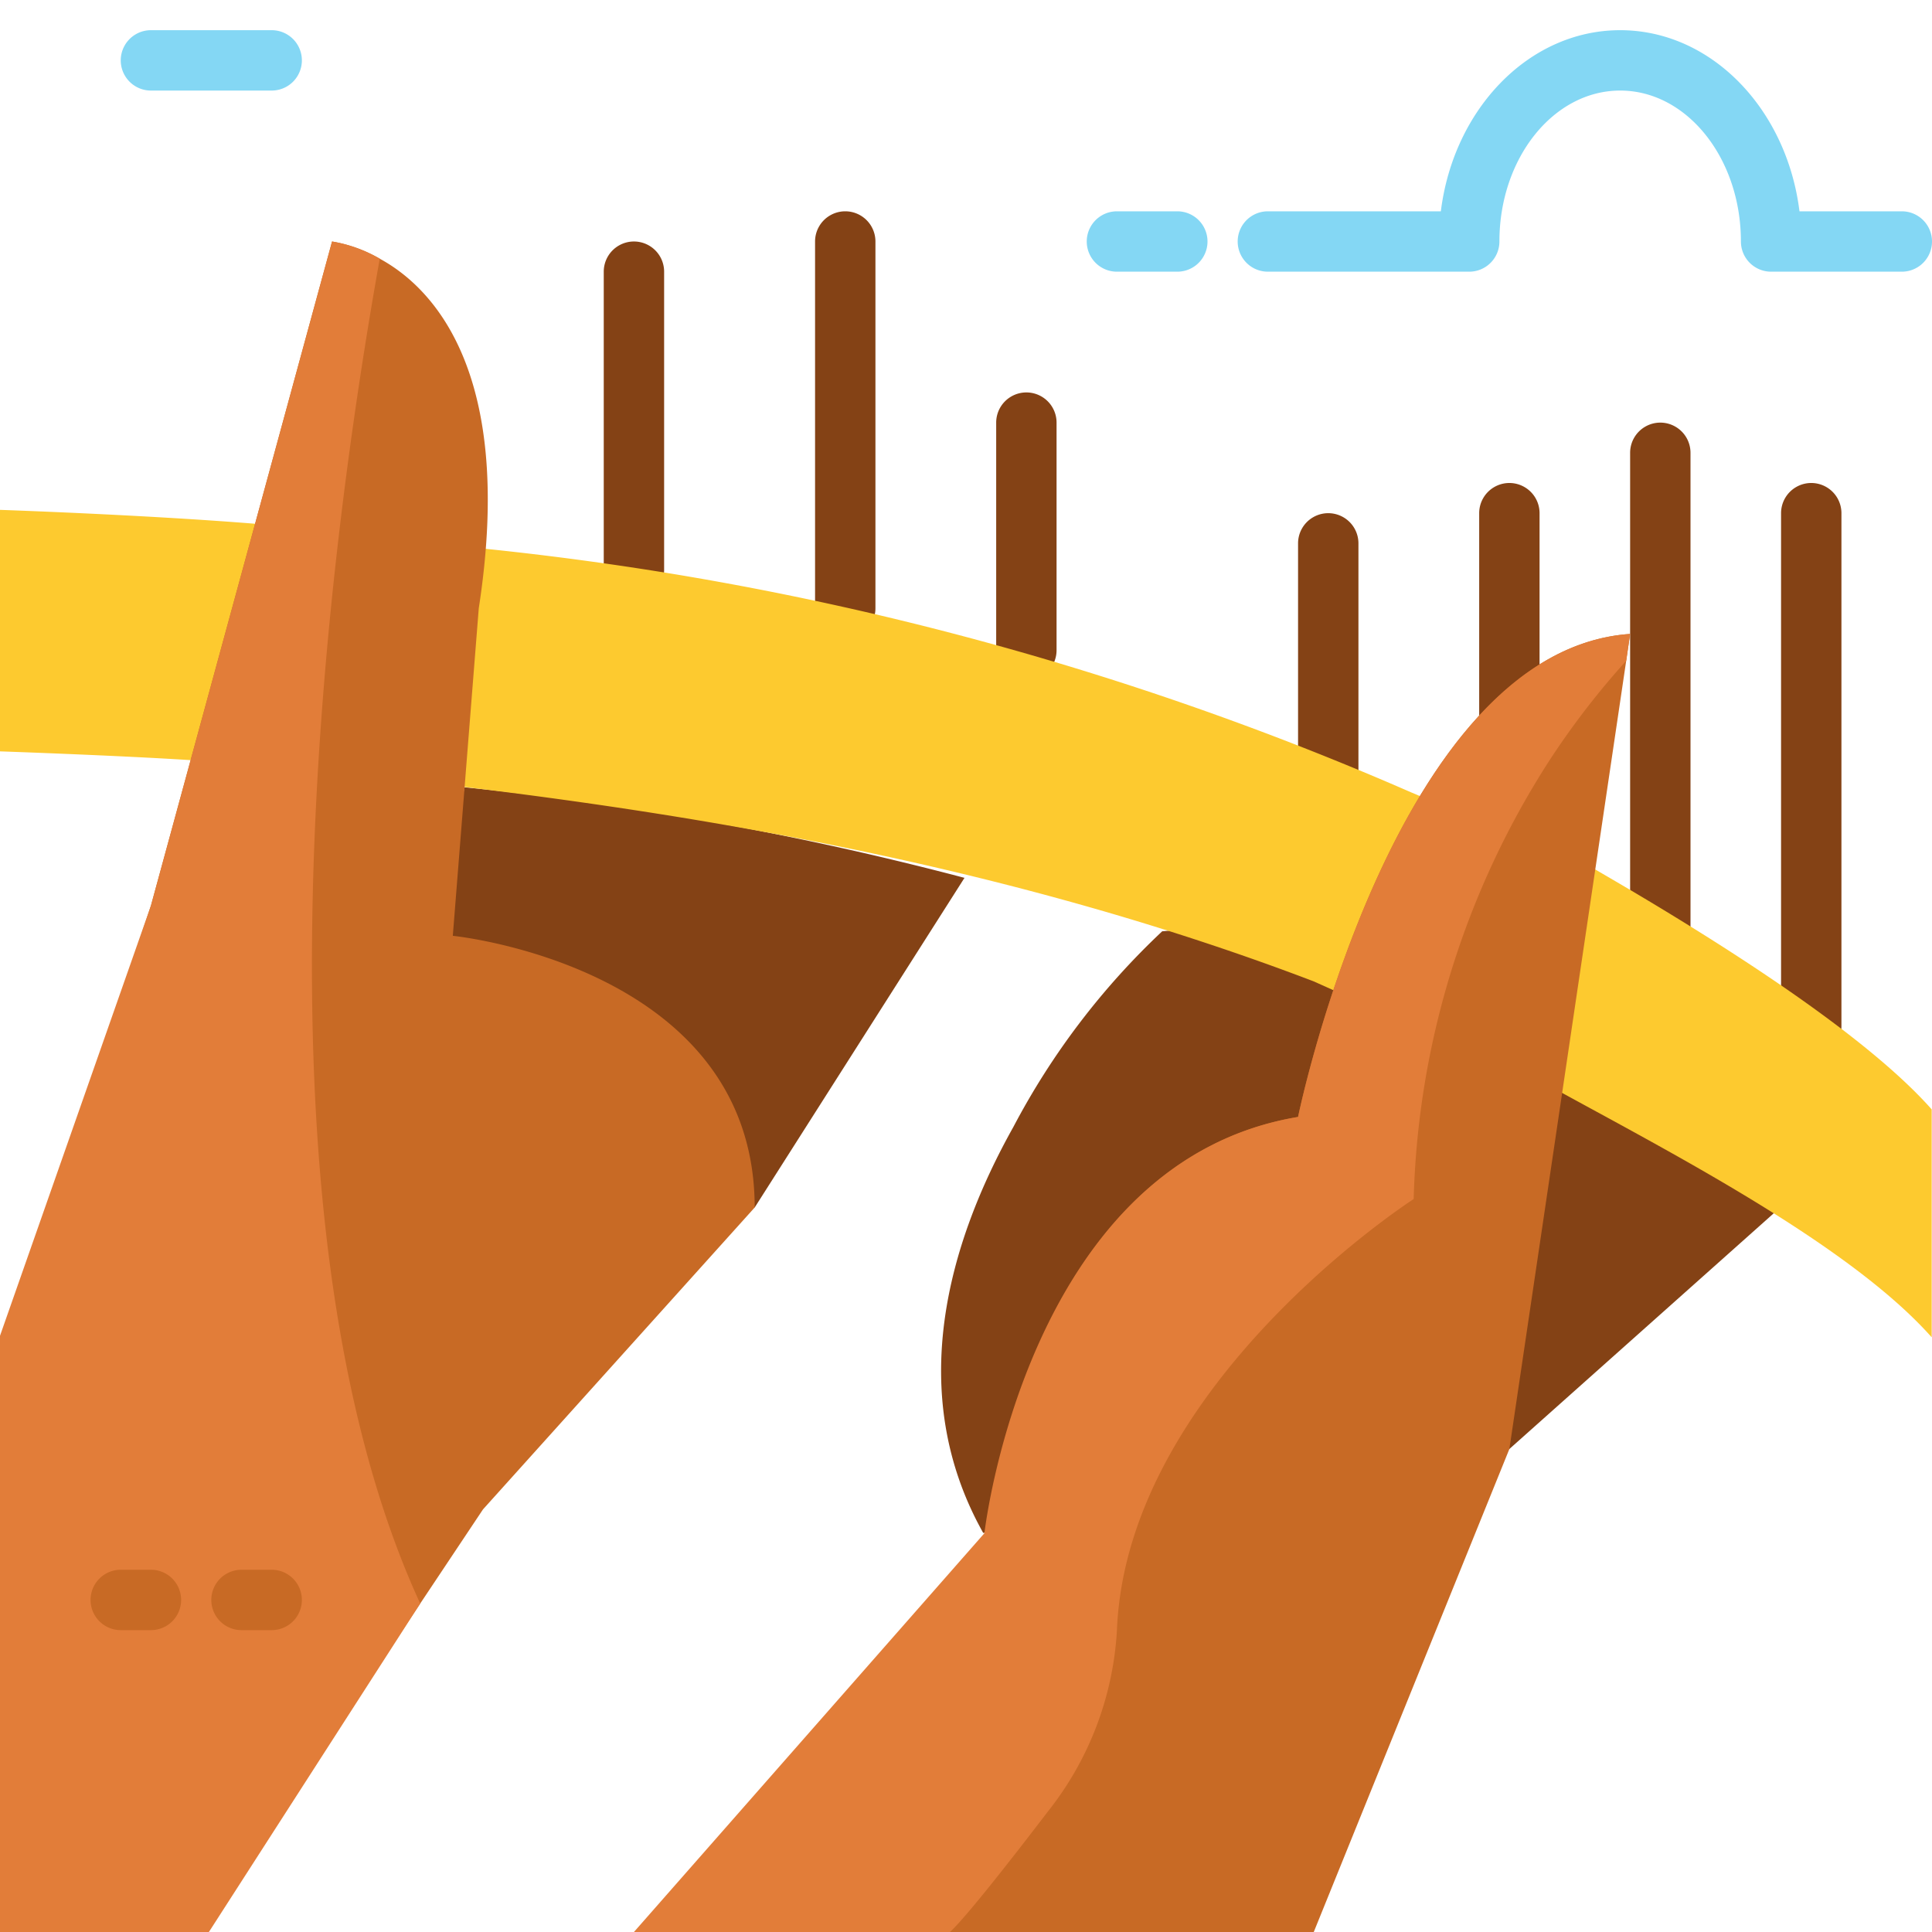
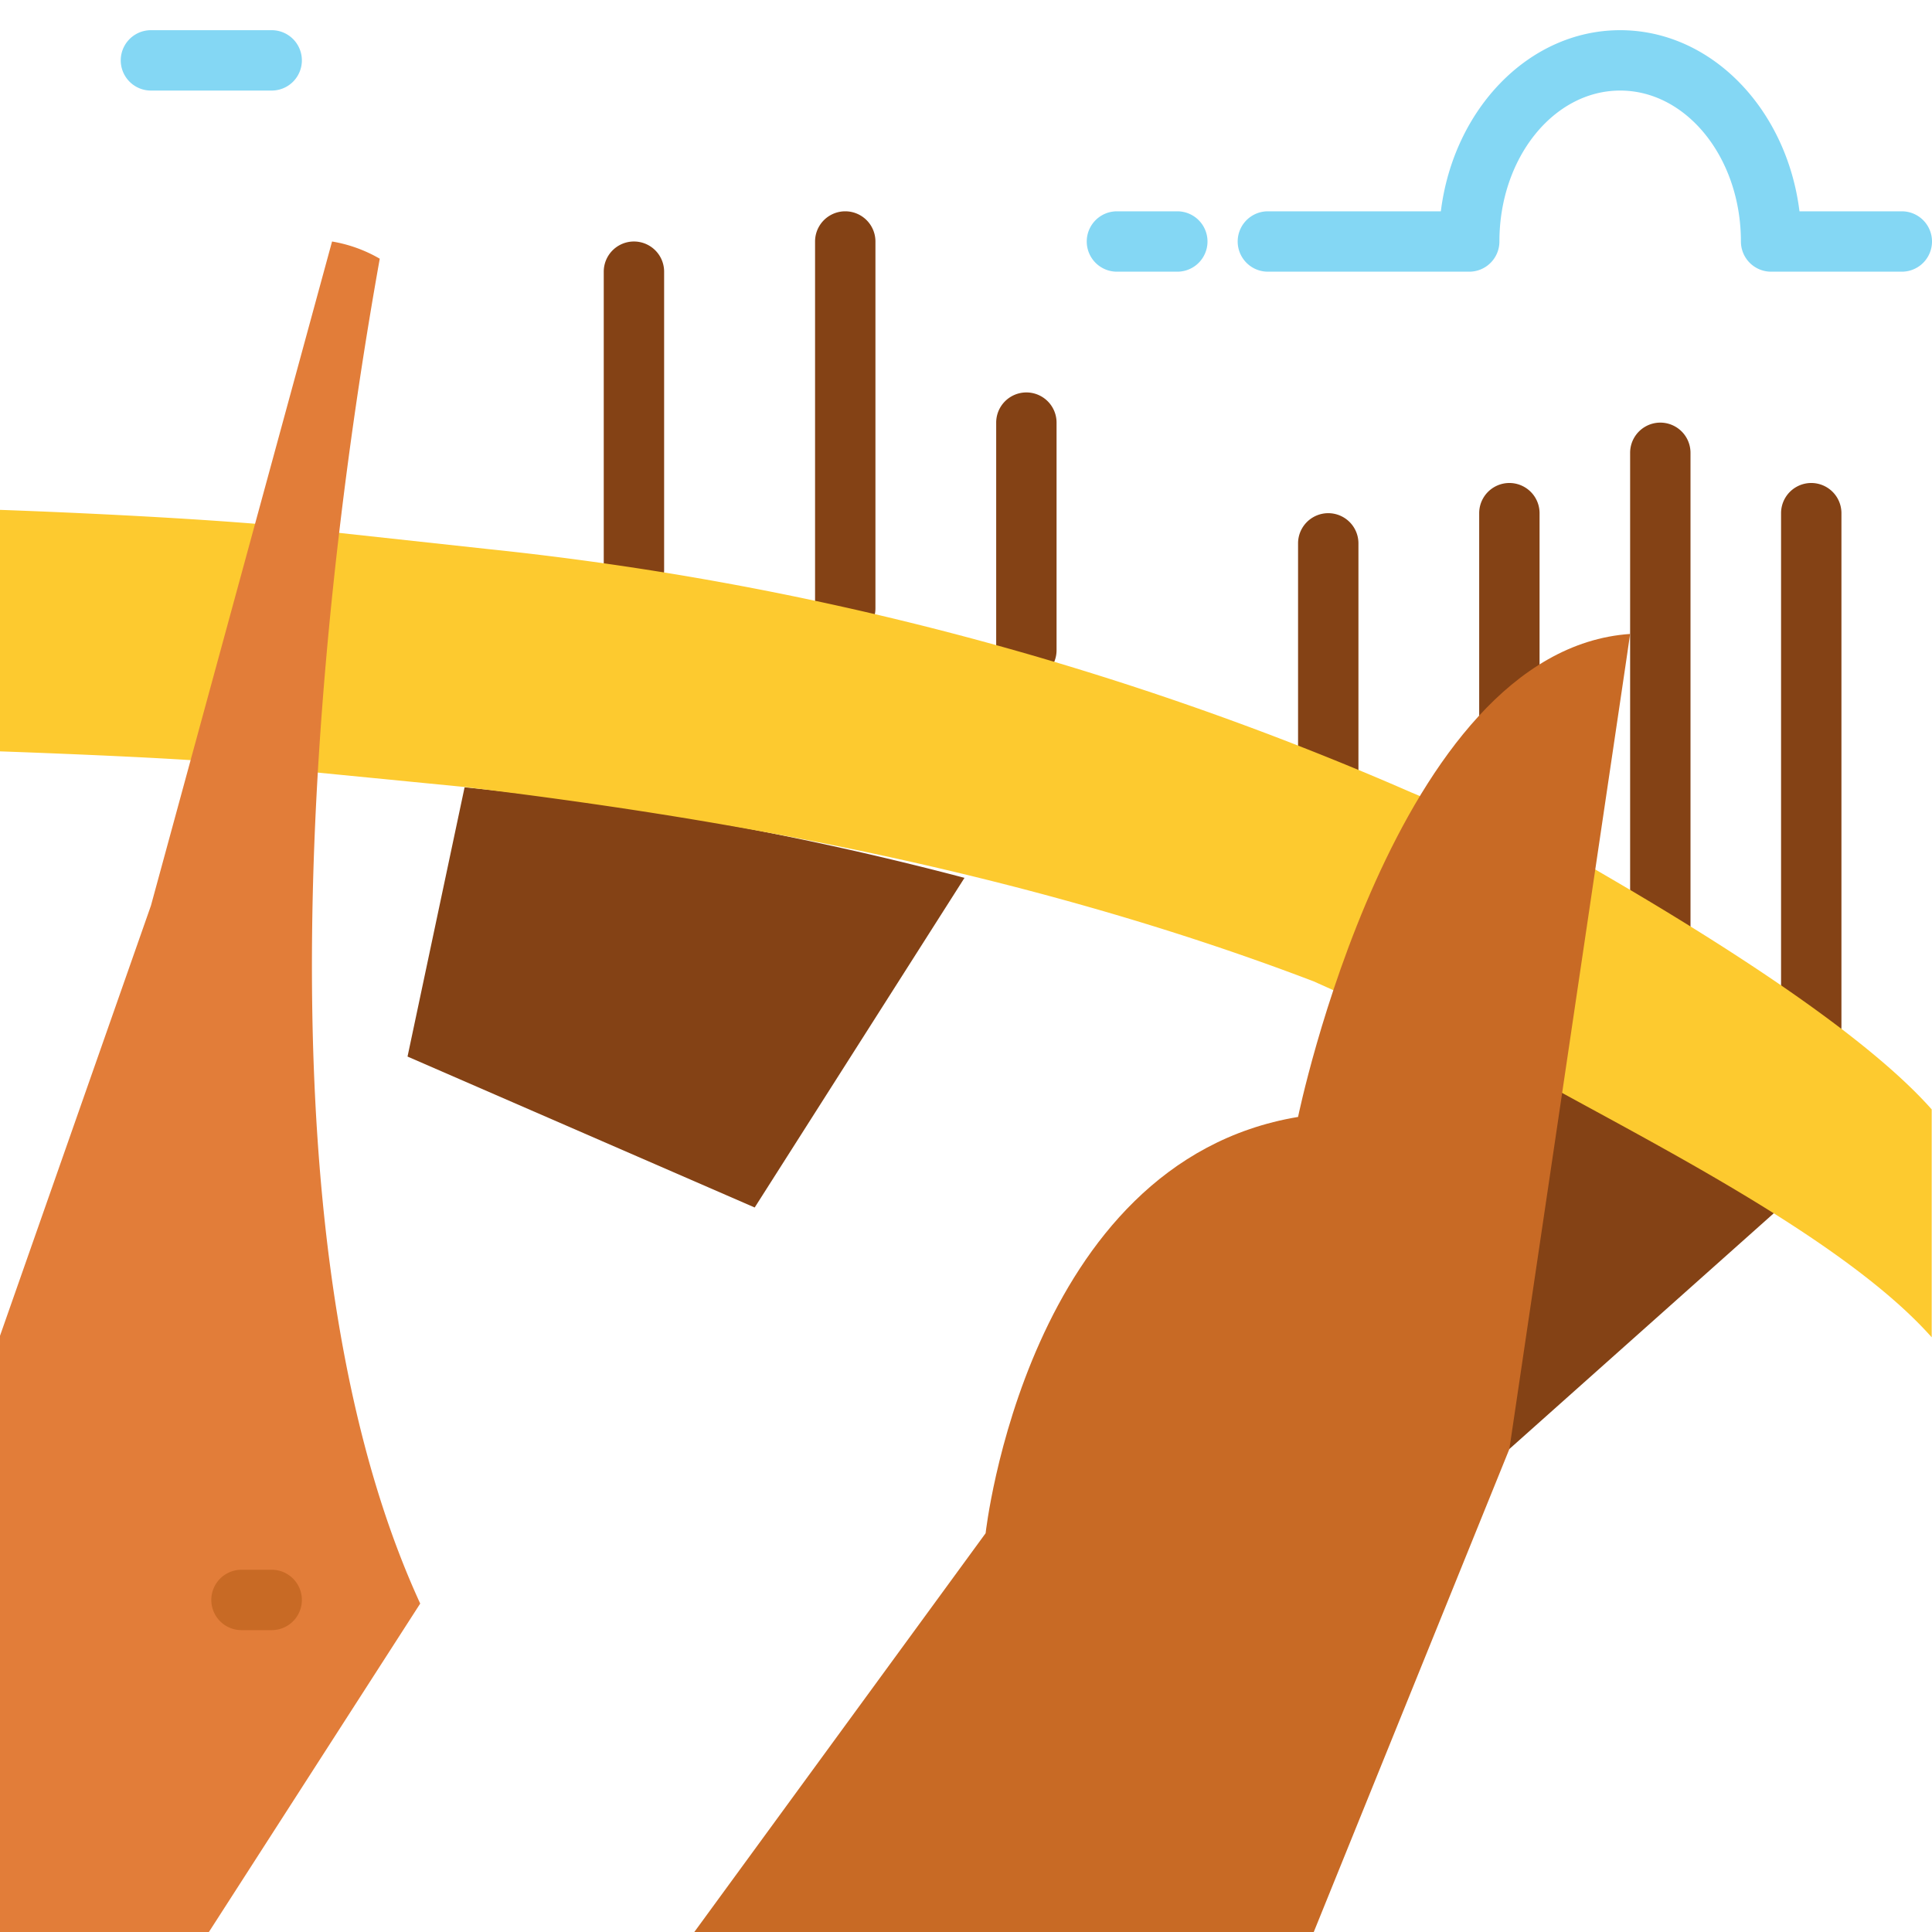
<svg xmlns="http://www.w3.org/2000/svg" id="Layer_1_copy" height="512" viewBox="0 0 64 64" width="512" data-name="Layer 1 copy">
  <g fill="#844215">
    <path d="m60 35a1 1 0 0 1 -1-1v-17a1 1 0 0 1 2 0v17a1 1 0 0 1 -1 1z" />
    <path d="m44 27.5a1 1 0 0 1 -1-1v-8.5a1 1 0 0 1 2 0v8.5a1 1 0 0 1 -1 1z" />
    <path d="m34 22.54a1 1 0 0 1 -1-1v-7.54a1 1 0 0 1 2 0v7.54a1 1 0 0 1 -1 1z" />
    <path d="m50 25.41a1 1 0 0 1 -1-1v-7.41a1 1 0 0 1 2 0v7.41a1 1 0 0 1 -1 1z" />
    <path d="m28 21.15a1 1 0 0 1 -1-1v-12.15a1 1 0 0 1 2 0v12.15a1 1 0 0 1 -1 1z" />
    <path d="m21 19.88a1 1 0 0 1 -1-1v-9.88a1 1 0 0 1 2 0v9.88a1 1 0 0 1 -1 1z" />
    <path d="m55 32.56a1 1 0 0 1 -1-1v-16.56a1 1 0 0 1 2 0v16.56a1 1 0 0 1 -1 1z" />
    <path d="m25 40 6.95-10.92a107.25 107.25 0 0 0 -16.56-3l-1.89 8.92z" />
    <path d="m15.79 33.82 8.44 3.67 4.54-7.14a110.46 110.46 0 0 0 -11.77-2.08z" />
-     <path d="m50 48 9.5-8.47c-1.15-1.74-5.46-5-11.44-7.31a21.76 21.76 0 0 0 -9.56-1.37 24.61 24.61 0 0 0 -4.93 6.48c-2.14 3.82-3.61 8.8-1 13.45z" />
+     <path d="m50 48 9.5-8.47c-1.15-1.74-5.46-5-11.44-7.31c-2.14 3.82-3.61 8.8-1 13.45z" />
  </g>
  <path d="m52.84 28.8-6.09-2.55a103 103 0 0 0 -30.57-8.06l-7.73-.84c-3.72-.3-8.45-.46-8.45-.46v8s3.79.13 6.31.29l9.08.89c8.27 1 18.35 2.71 28.13 6.44l8.22 3.69c3.89 2.13 9.59 5.1 12.25 8.1v-7.55c-2.39-2.7-7.73-5.97-11.15-7.95z" fill="#fdca2f" />
-   <path d="m25 40-9 10-2.08 3.12-5.92 8.88h-6v-23l3-9 6-22a4.7 4.7 0 0 1 1.58.57c1.84 1 4.47 3.88 3.28 11.58l-.86 10.85s10 1 10 9z" fill="#c86a25" />
  <path d="m54 21-.13.89-3.87 26.11-6.48 16h-20.52l9.65-13.21s1.35-12.29 10.35-13.79c0 0 3.17-15.46 11-16z" fill="#c86a25" />
  <path d="m13.92 53.12-7 10.88h-6.92v-19.75l5-14.25 6-22a4.7 4.7 0 0 1 1.58.57c-1.72 9.6-4.64 31.54 1.34 44.55z" fill="#e27d39" />
-   <path d="m54 21-.13.89a26.78 26.78 0 0 0 -2.51 3.25 28.19 28.19 0 0 0 -4.53 14.58s-9.5 6.11-9.83 14.28a10.62 10.62 0 0 1 -2.28 6c-.56.73-2.6 3.4-3.25 4h-10.47l11.61-13.21s1.39-12.29 10.39-13.79c0 0 3.17-15.46 11-16z" fill="#e27d39" />
  <path d="m39 9h-2a1 1 0 0 1 0-2h2a1 1 0 0 1 0 2z" fill="#84d7f4" />
  <path d="m63 9h-4.33a1 1 0 0 1 -1-1c0-2.76-1.79-5-4-5s-4 2.24-4 5a1 1 0 0 1 -1 1h-6.67a1 1 0 0 1 0-2h5.73c.42-3.39 2.92-6 5.94-6s5.52 2.61 5.94 6h3.39a1 1 0 0 1 0 2z" fill="#84d7f4" />
  <path d="m9 3h-4a1 1 0 0 1 0-2h4a1 1 0 0 1 0 2z" fill="#84d7f4" />
-   <path d="m5 54h-1a1 1 0 0 1 0-2h1a1 1 0 0 1 0 2z" fill="#c86a25" />
  <path d="m9 54h-1a1 1 0 0 1 0-2h1a1 1 0 0 1 0 2z" fill="#c86a25" />
</svg>